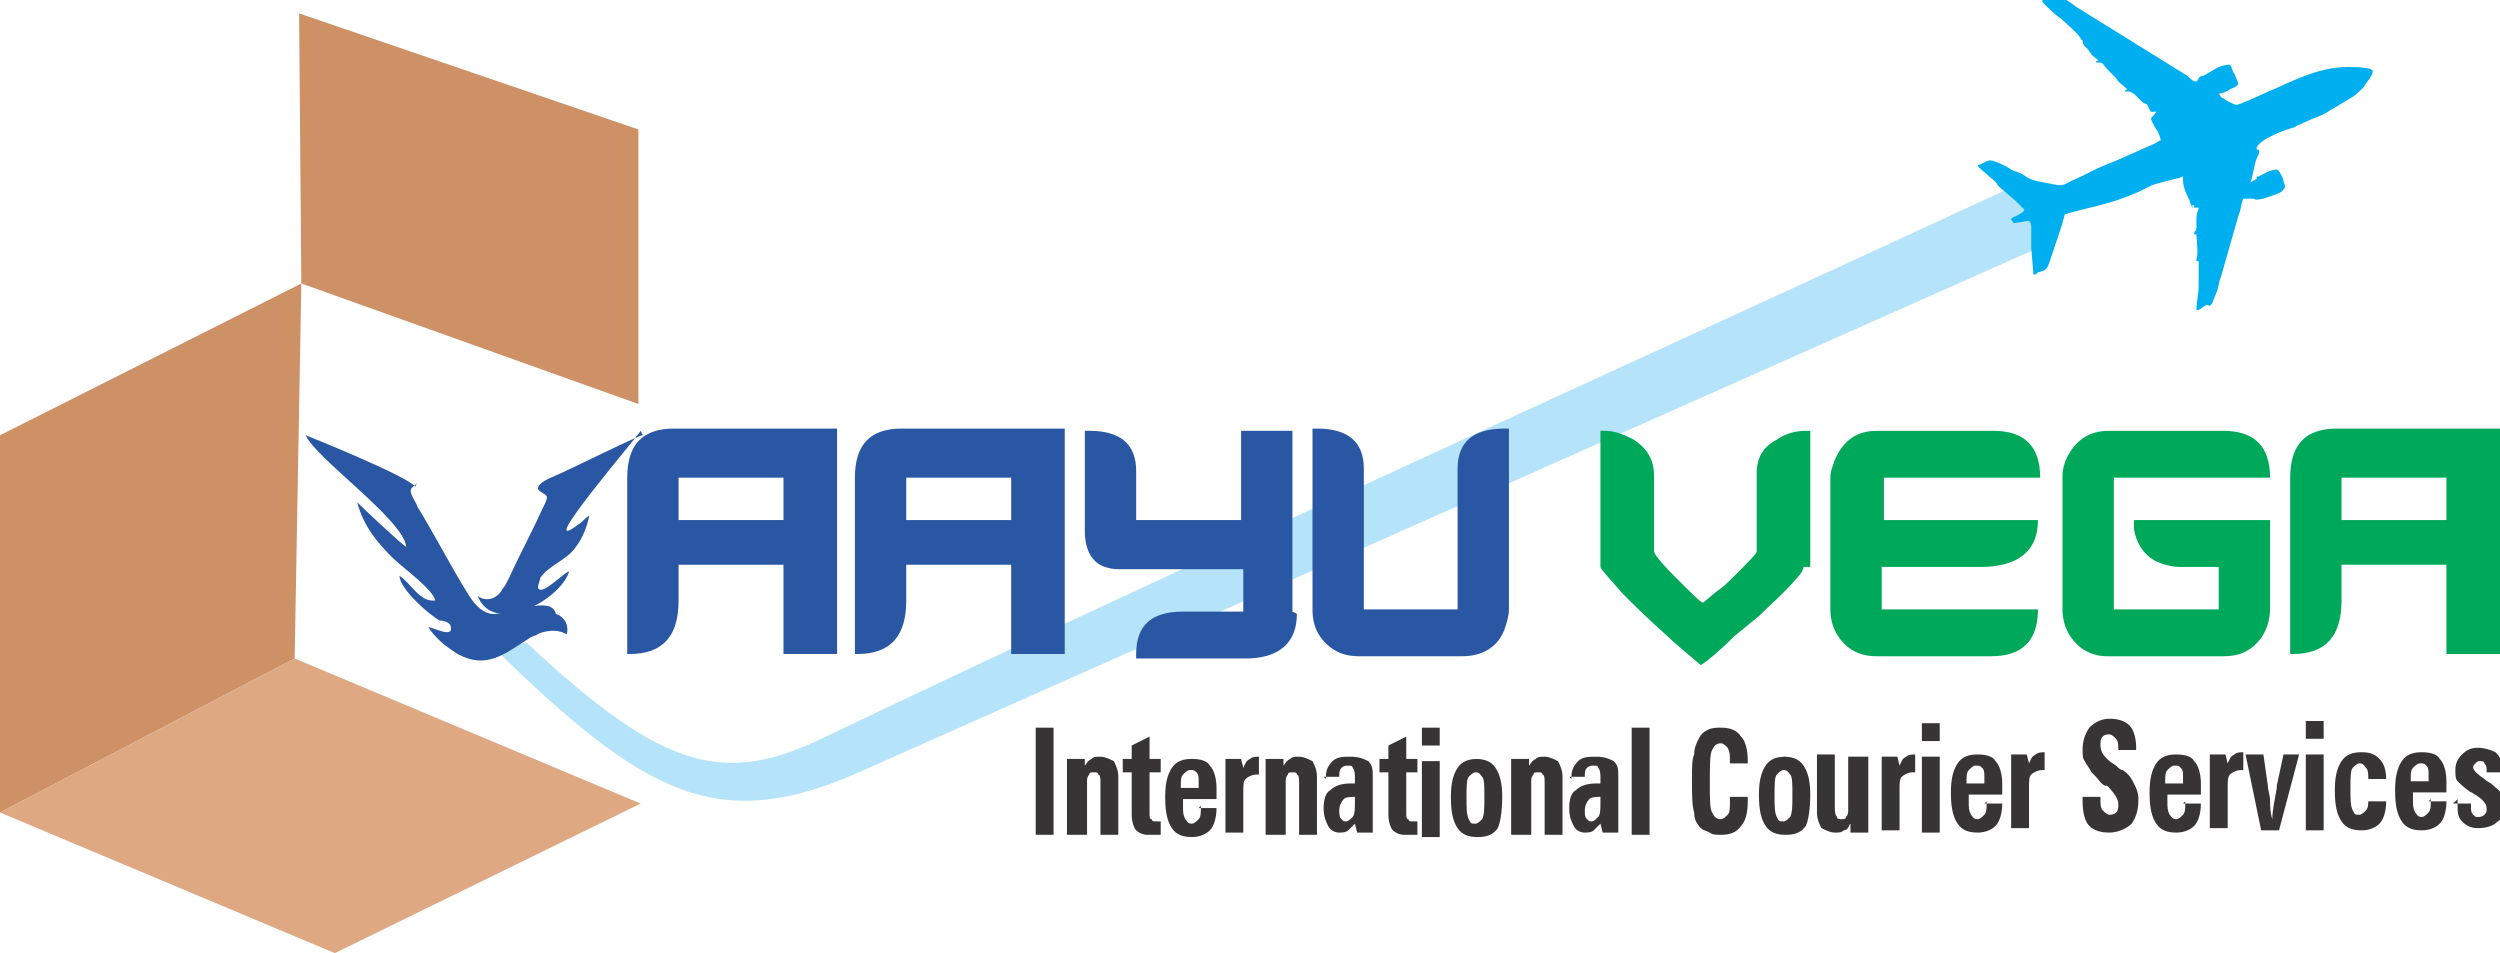
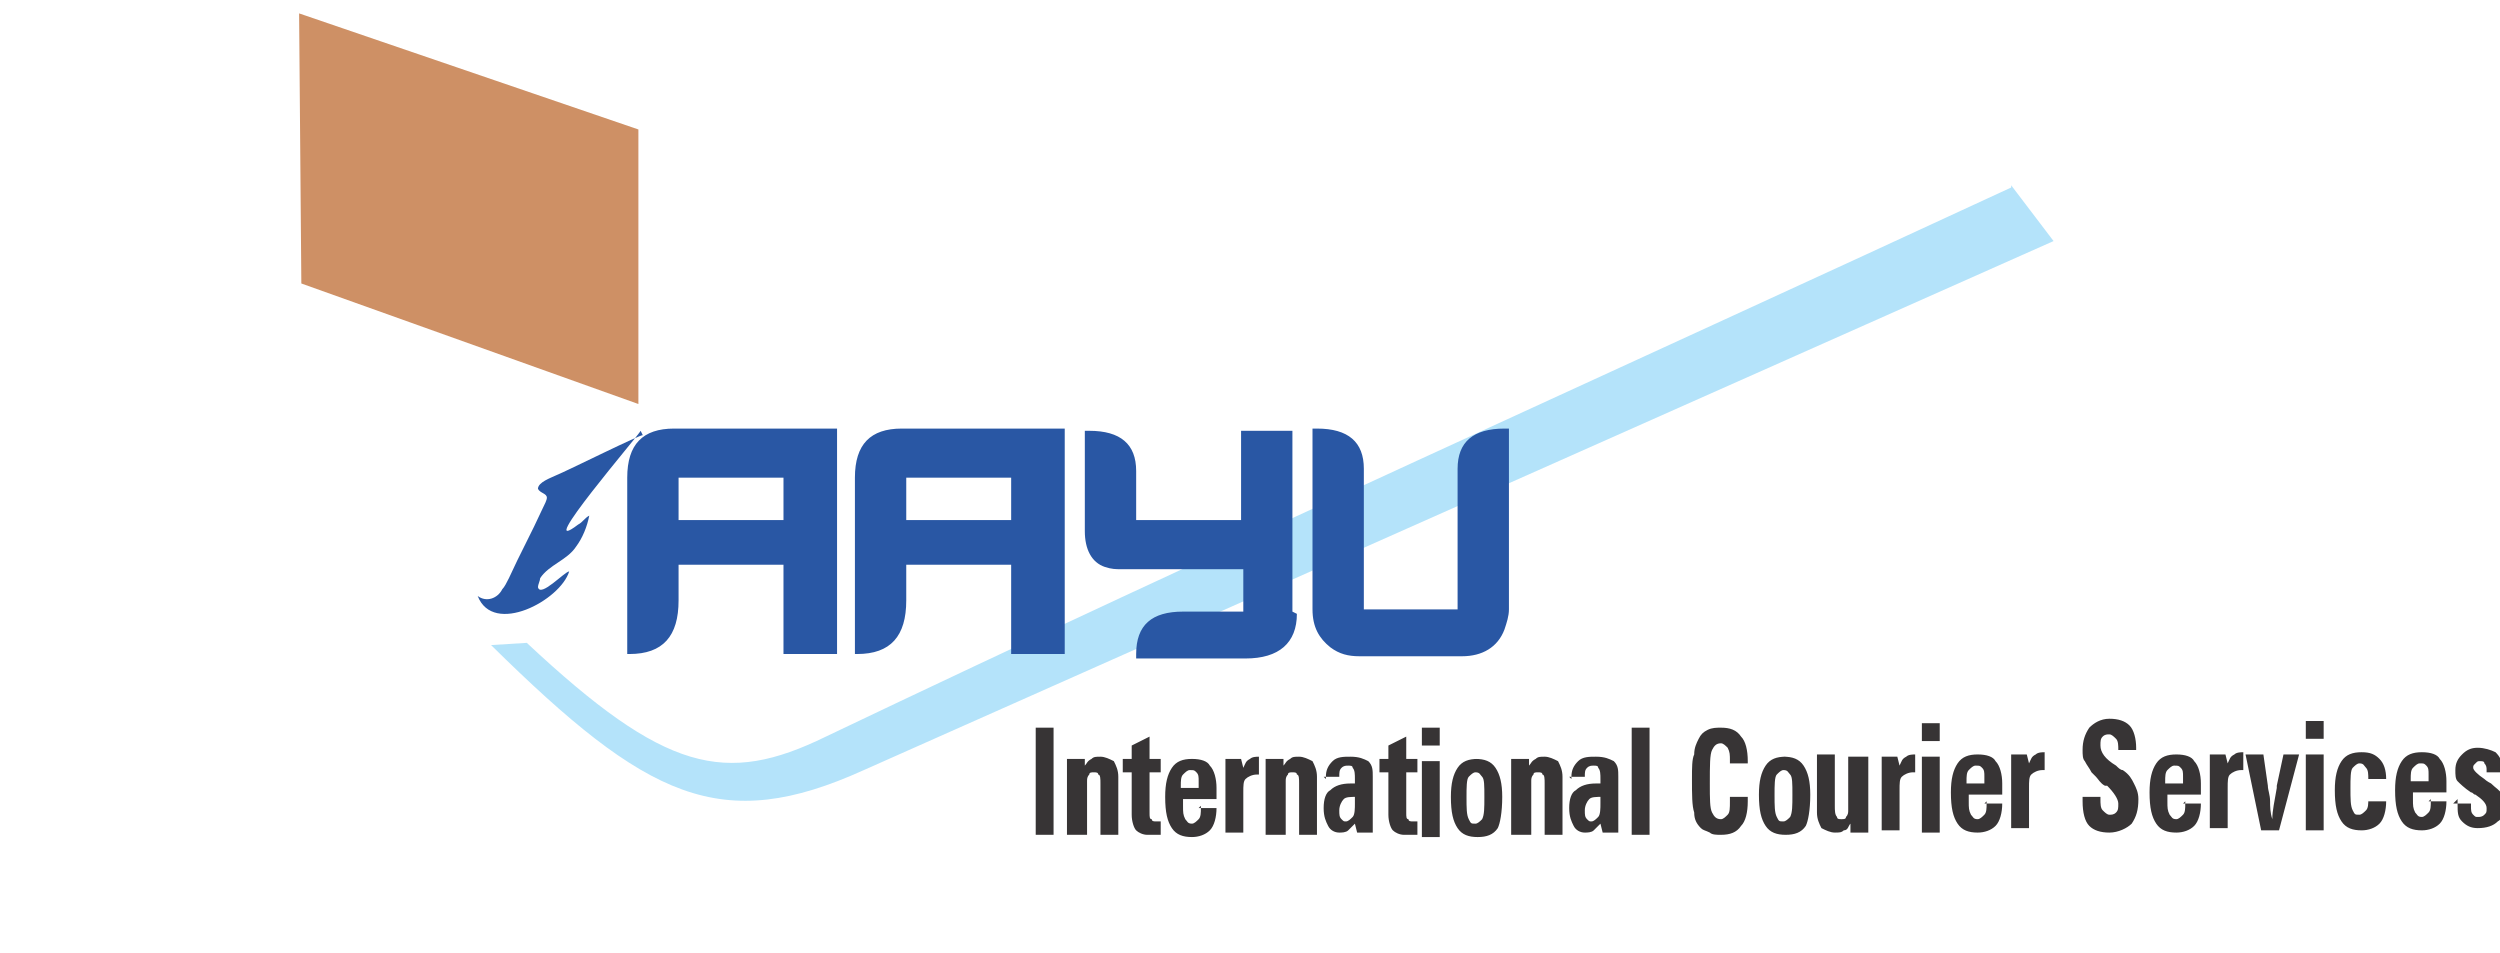
<svg xmlns="http://www.w3.org/2000/svg" xml:space="preserve" width="1.12in" height="0.427in" version="1.1" style="shape-rendering:geometricPrecision; text-rendering:geometricPrecision; image-rendering:optimizeQuality; fill-rule:evenodd; clip-rule:evenodd" viewBox="0 0 1120 427">
  <defs>
    <style type="text/css">
   
    .fil1 {fill:#00AFEF}
    .fil6 {fill:#CE9065}
    .fil7 {fill:#DEA882}
    .fil5 {fill:#2957A4}
    .fil0 {fill:#B4E3FA}
    .fil4 {fill:#00A859;fill-rule:nonzero}
    .fil2 {fill:#373435;fill-rule:nonzero}
    .fil3 {fill:#2957A4;fill-rule:nonzero}
   
  </style>
  </defs>
  <g id="Layer_x0020_1">
    <g id="_693768528">
      <path class="fil0" d="M901 84c-177,82 -355,162 -531,246 -45,22 -72,16 -134,-42l-16 1c70,69 103,85 167,56l533 -237 -19 -25z" />
-       <path class="fil1" d="M915 1c0,0 0,0 0,0 0,0 7,7 8,7 2,2 8,7 9,9 1,1 0,1 1,1 0,3 2,3 3,5 1,2 3,3 4,4 -1,1 -1,0 -1,1 4,0 2,0 6,4l3 3c1,2 3,3 5,5 -1,1 -1,0 -1,1 3,0 2,0 4,1 1,1 2,2 3,3 2,2 2,1 3,2 2,4 1,3 4,3 -2,4 -4,1 0,8 1,1 2,4 2,5 -1,0 -2,1 -2,1l-18 8c-2,1 -3,1 -5,2 -5,2 -10,5 -15,7 -5,3 -5,2 -11,1 -5,-1 -7,-1 -11,-4 -2,-1 -3,-1 -5,-2 -1,-1 -9,-5 -10,-4 -1,0 -4,2 -5,2 0,1 3,3 4,4 2,2 4,3 5,5 1,1 1,1 1,1l7 6c0,0 1,1 1,1 1,1 2,2 3,3 -1,2 -5,3 -6,4 0,1 1,1 1,2 8,-1 7,-2 8,1 0,1 0,1 0,2 0,1 0,1 0,2 0,1 0,1 0,2 0,1 0,1 0,2 0,1 0,1 0,2l1 12c1,0 1,0 2,-1 4,-1 4,-1 6,-7l5 -15c0,-1 1,-3 1,-4 14,-4 19,-4 33,-10 2,-1 4,-2 6,-3 3,-1 7,-2 11,-3 1,0 3,-1 3,-1 0,1 0,1 0,2 0,3 2,7 3,9 0,1 1,2 1,3 1,-1 0,0 0,-1 0,0 0,-1 0,-1 0,0 0,0 0,0 0,0 0,0 0,1 0,0 0,0 1,0l0 1c1,0 1,0 2,0 0,2 -1,1 -1,6 0,1 0,2 0,3 0,2 -1,1 -1,3 1,0 1,0 1,0 0,2 1,9 0,11 0,1 0,0 0,1 0,0 0,0 0,0 0,0 0,0 1,0 0,4 0,7 0,11 0,4 -1,7 -1,11l0 0c2,0 3,-2 4,-2 1,-1 1,0 2,0 0,0 1,-1 1,-1l2 -5c1,-2 1,-5 2,-7l2 -7c2,-7 4,-14 6,-21 1,-2 1,-5 2,-7 1,0 1,0 2,0 1,0 2,0 2,0 2,0 0,1 5,0 3,-1 6,-2 8,-3 2,-2 2,-2 1,-5 0,-1 -2,-5 -3,-5 -3,0 -6,2 -8,3 -1,0 -1,0 -1,1 -1,1 -2,1 -3,2 1,-1 2,-9 3,-11 1,-2 2,-4 0,-4 0,-1 0,0 0,-1 2,-4 13,-8 17,-9 1,-1 2,-1 4,-2 4,-2 8,-3 11,-5l10 -6c2,-1 4,-3 6,-5 1,-2 4,-5 4,-7 0,-2 -9,-2 -11,-2 -14,0 -26,7 -38,12 -2,1 -11,5 -12,5 -1,0 -5,-2 -6,-3 -1,0 -1,-1 -2,-2 1,0 4,-1 5,-2 5,-2 4,-2 2,-7 -1,-1 -1,-3 -2,-4 -5,0 -8,3 -12,5 -1,0 -1,0 -2,1 -1,3 -3,1 -5,-1l-50 -31c-1,-1 -7,-5 -8,-5l0 0 -4 0c-1,0 -2,0 -3,1z" />
      <path class="fil2" d="M464 374l0 -48 8 0 0 48 -8 0zm22 0l-8 0 0 -28c0,-2 0,-3 0,-4 0,-1 0,-2 0,-2l8 0 0 3c1,-1 1,-2 3,-3 1,-1 2,-1 4,-1 2,0 4,1 6,2 1,2 2,4 2,7l0 26 -8 0 0 -23c0,-2 0,-4 -1,-4 0,-1 -1,-1 -2,-1 -1,0 -2,0 -2,1 -1,1 -1,2 -1,3l0 24zm33 0c-1,0 -2,0 -3,0 -1,0 -2,0 -2,0 -2,0 -4,-1 -5,-2 -1,-1 -2,-4 -2,-7l0 -19 -4 0 0 -6 4 0 0 -6 8 -4 0 10 5 0 0 6 -5 0 0 18c0,2 0,3 1,3 0,1 1,1 2,1 0,0 1,0 2,0 0,0 0,0 0,0l0 6zm11 -21l7 0 0 -3c0,-2 0,-3 -1,-4 -1,-1 -1,-1 -3,-1 -1,0 -2,1 -3,2 -1,1 -1,3 -1,5l0 1zm7 9l8 0c0,4 -1,8 -3,10 -2,2 -5,3 -8,3 -4,0 -7,-1 -9,-4 -2,-3 -3,-7 -3,-14 0,-6 1,-10 3,-13 2,-3 5,-4 9,-4 4,0 7,1 8,3 2,2 3,6 3,10l0 5 -15 0 0 3c0,3 0,4 1,6 1,1 1,2 3,2 1,0 2,-1 3,-2 1,-1 1,-3 1,-5l0 -1zm12 12l0 -34 7 0 1 4c1,-2 1,-3 3,-4 1,-1 3,-1 4,-1l0 0 0 8 -1 0c-2,0 -4,1 -5,2 -1,1 -1,3 -1,6l0 18 -8 0zm26 0l-8 0 0 -28c0,-2 0,-3 0,-4 0,-1 0,-2 0,-2l8 0 0 3c1,-1 1,-2 3,-3 1,-1 2,-1 4,-1 2,0 4,1 6,2 1,2 2,4 2,7l0 26 -8 0 0 -23c0,-2 0,-4 -1,-4 0,-1 -1,-1 -2,-1 -1,0 -2,0 -2,1 -1,1 -1,2 -1,3l0 24zm19 -25l0 -1c0,-3 1,-5 3,-7 2,-2 5,-2 8,-2 4,0 6,1 8,2 2,2 2,4 2,7l0 17c0,1 0,3 0,4 0,1 0,3 0,4l-7 0 -1 -4c-1,1 -2,2 -3,3 -1,1 -3,1 -4,1 -2,0 -4,-1 -5,-3 -1,-2 -2,-4 -2,-8 0,-4 1,-7 3,-8 2,-2 5,-3 9,-3l2 0 0 -2c0,-2 0,-4 -1,-5 0,-1 -1,-1 -2,-1 -1,0 -2,0 -3,1 -1,1 -1,2 -1,4l-7 0zm14 8c-3,0 -5,0 -6,1 -1,1 -2,3 -2,5 0,2 0,3 1,4 1,1 1,1 2,1 1,0 2,-1 3,-2 1,-1 1,-4 1,-6l0 -3zm26 17c-1,0 -2,0 -3,0 -1,0 -2,0 -2,0 -2,0 -4,-1 -5,-2 -1,-1 -2,-4 -2,-7l0 -19 -4 0 0 -6 4 0 0 -6 8 -4 0 10 5 0 0 6 -5 0 0 18c0,2 0,3 1,3 0,1 1,1 2,1 0,0 1,0 2,0 0,0 0,0 0,0l0 6zm11 -33l0 34 -8 0 0 -34 8 0zm0 -15l0 8 -8 0 0 -8 8 0zm16 14c4,0 7,1 9,4 2,3 3,7 3,13 0,7 -1,12 -2,14 -2,3 -5,4 -9,4 -4,0 -7,-1 -9,-4 -2,-3 -3,-7 -3,-14 0,-6 1,-10 3,-13 2,-3 5,-4 9,-4zm-4 17c0,5 0,8 1,10 1,2 1,2 3,2 1,0 2,-1 3,-2 1,-2 1,-5 1,-10 0,-5 0,-8 -1,-9 -1,-1 -1,-2 -3,-2 -1,0 -2,1 -3,2 -1,1 -1,5 -1,9zm28 17l-8 0 0 -28c0,-2 0,-3 0,-4 0,-1 0,-2 0,-2l8 0 0 3c1,-1 1,-2 3,-3 1,-1 2,-1 4,-1 2,0 4,1 6,2 1,2 2,4 2,7l0 26 -8 0 0 -23c0,-2 0,-4 -1,-4 0,-1 -1,-1 -2,-1 -1,0 -2,0 -2,1 -1,1 -1,2 -1,3l0 24zm19 -25l0 -1c0,-3 1,-5 3,-7 2,-2 5,-2 8,-2 4,0 6,1 8,2 2,2 2,4 2,7l0 17c0,1 0,3 0,4 0,1 0,3 0,4l-7 0 -1 -4c-1,1 -2,2 -3,3 -1,1 -3,1 -4,1 -2,0 -4,-1 -5,-3 -1,-2 -2,-4 -2,-8 0,-4 1,-7 3,-8 2,-2 5,-3 9,-3l2 0 0 -2c0,-2 0,-4 -1,-5 0,-1 -1,-1 -2,-1 -1,0 -2,0 -3,1 -1,1 -1,2 -1,4l-7 0zm14 8c-3,0 -5,0 -6,1 -1,1 -2,3 -2,5 0,2 0,3 1,4 1,1 1,1 2,1 1,0 2,-1 3,-2 1,-1 1,-4 1,-6l0 -3zm13 17l0 -48 8 0 0 48 -8 0zm52 -17c0,0 0,1 0,1 0,0 0,1 0,1 0,5 -1,9 -3,11 -2,3 -5,4 -9,4 -2,0 -4,0 -5,-1 -2,-1 -3,-1 -4,-2 -2,-2 -3,-4 -3,-7 -1,-3 -1,-8 -1,-15 0,-5 0,-9 1,-11 0,-3 1,-5 2,-7 1,-2 2,-3 4,-4 2,-1 4,-1 6,-1 4,0 7,1 9,4 2,2 3,6 3,11l0 1 -8 0 0 -1c0,-3 0,-4 -1,-6 -1,-1 -2,-2 -3,-2 -2,0 -3,1 -4,3 -1,2 -1,7 -1,15 0,7 0,11 1,13 1,2 2,3 4,3 1,0 2,-1 3,-2 1,-1 1,-3 1,-6 0,0 0,0 0,-1 0,0 0,-1 0,-1l8 0zm16 -18c4,0 7,1 9,4 2,3 3,7 3,13 0,7 -1,12 -2,14 -2,3 -5,4 -9,4 -4,0 -7,-1 -9,-4 -2,-3 -3,-7 -3,-14 0,-6 1,-10 3,-13 2,-3 5,-4 9,-4zm-4 17c0,5 0,8 1,10 1,2 1,2 3,2 1,0 2,-1 3,-2 1,-2 1,-5 1,-10 0,-5 0,-8 -1,-9 -1,-1 -1,-2 -3,-2 -1,0 -2,1 -3,2 -1,1 -1,5 -1,9zm34 -17l8 0 0 29c0,1 0,2 0,3 0,1 0,1 0,2l-8 0 0 -4c-1,1 -1,3 -3,3 -1,1 -2,1 -4,1 -2,0 -4,-1 -6,-2 -1,-2 -2,-4 -2,-7l0 -26 8 0 0 23c0,2 0,4 1,5 0,1 1,1 2,1 1,0 2,0 2,-1 1,-1 1,-2 1,-3l0 -24zm14 34l0 -34 7 0 1 4c1,-2 1,-3 3,-4 1,-1 3,-1 4,-1l0 0 0 8 -1 0c-2,0 -4,1 -5,2 -1,1 -1,3 -1,6l0 18 -8 0zm26 -34l0 34 -8 0 0 -34 8 0zm0 -15l0 8 -8 0 0 -8 8 0zm13 27l7 0 0 -3c0,-2 0,-3 -1,-4 -1,-1 -1,-1 -3,-1 -1,0 -2,1 -3,2 -1,1 -1,3 -1,5l0 1zm7 9l8 0c0,4 -1,8 -3,10 -2,2 -5,3 -8,3 -4,0 -7,-1 -9,-4 -2,-3 -3,-7 -3,-14 0,-6 1,-10 3,-13 2,-3 5,-4 9,-4 4,0 7,1 8,3 2,2 3,6 3,10l0 5 -15 0 0 3c0,3 0,4 1,6 1,1 1,2 3,2 1,0 2,-1 3,-2 1,-1 1,-3 1,-5l0 -1zm12 12l0 -34 7 0 1 4c1,-2 1,-3 3,-4 1,-1 3,-1 4,-1l0 0 0 8 -1 0c-2,0 -4,1 -5,2 -1,1 -1,3 -1,6l0 18 -8 0zm32 -15l8 0 0 1c0,2 0,4 1,5 1,1 2,2 3,2 1,0 2,0 3,-1 1,-1 1,-2 1,-4 0,-2 -2,-5 -5,-8 0,0 0,0 -1,0 -2,-1 -3,-3 -4,-4 -1,-1 -2,-2 -2,-2 -1,-2 -2,-3 -3,-5 -1,-1 -1,-3 -1,-5 0,-4 1,-7 3,-10 2,-2 5,-4 9,-4 4,0 7,1 9,3 2,2 3,6 3,10l0 1 -8 0 0 0c0,-2 0,-4 -1,-5 -1,-1 -2,-2 -3,-2 -1,0 -2,0 -3,1 -1,1 -1,2 -1,4 0,3 2,6 7,9 1,1 2,2 3,2 3,2 4,4 5,6 1,2 2,4 2,7 0,5 -1,8 -3,11 -2,2 -6,4 -10,4 -4,0 -7,-1 -9,-3 -2,-2 -3,-6 -3,-11 0,0 0,0 0,-1 0,0 0,-1 0,-1zm38 -6l7 0 0 -3c0,-2 0,-3 -1,-4 -1,-1 -1,-1 -3,-1 -1,0 -2,1 -3,2 -1,1 -1,3 -1,5l0 1zm7 9l8 0c0,4 -1,8 -3,10 -2,2 -5,3 -8,3 -4,0 -7,-1 -9,-4 -2,-3 -3,-7 -3,-14 0,-6 1,-10 3,-13 2,-3 5,-4 9,-4 4,0 7,1 8,3 2,2 3,6 3,10l0 5 -15 0 0 3c0,3 0,4 1,6 1,1 1,2 3,2 1,0 2,-1 3,-2 1,-1 1,-3 1,-5l0 -1zm12 12l0 -34 7 0 1 4c1,-2 1,-3 3,-4 1,-1 3,-1 4,-1l0 0 0 8 -1 0c-2,0 -4,1 -5,2 -1,1 -1,3 -1,6l0 18 -8 0zm23 0l-7 -34 8 0 2 14c0,2 1,4 1,7 0,2 0,5 1,8 0,-4 1,-8 2,-14l0 -1 3 -14 7 0 -9 34 -8 0zm28 -34l0 34 -8 0 0 -34 8 0zm0 -15l0 8 -8 0 0 -8 8 0zm20 36l8 0c0,4 -1,8 -3,10 -2,2 -5,3 -8,3 -4,0 -7,-1 -9,-4 -2,-3 -3,-7 -3,-14 0,-6 1,-10 3,-13 2,-3 5,-4 9,-4 4,0 6,1 8,3 2,2 3,5 3,9l0 0 -8 0 0 0c0,-2 0,-4 -1,-5 -1,-1 -1,-2 -3,-2 -1,0 -2,1 -3,2 -1,1 -1,5 -1,9 0,5 0,8 1,10 1,2 1,2 3,2 1,0 2,-1 3,-2 1,-1 1,-3 1,-5l0 -1zm20 -9l7 0 0 -3c0,-2 0,-3 -1,-4 -1,-1 -1,-1 -3,-1 -1,0 -2,1 -3,2 -1,1 -1,3 -1,5l0 1zm7 9l8 0c0,4 -1,8 -3,10 -2,2 -5,3 -8,3 -4,0 -7,-1 -9,-4 -2,-3 -3,-7 -3,-14 0,-6 1,-10 3,-13 2,-3 5,-4 9,-4 4,0 7,1 8,3 2,2 3,6 3,10l0 5 -15 0 0 3c0,3 0,4 1,6 1,1 1,2 3,2 1,0 2,-1 3,-2 1,-1 1,-3 1,-5l0 -1zm11 1l8 0 0 1c0,2 0,3 1,4 1,1 1,1 2,1 1,0 2,0 3,-1 1,-1 1,-1 1,-3 0,-2 -2,-4 -5,-6 -1,0 -1,-1 -2,-1 -3,-2 -5,-4 -6,-5 -1,-1 -1,-3 -1,-5 0,-3 1,-5 3,-7 2,-2 4,-3 7,-3 3,0 6,1 8,2 2,2 3,4 3,7 0,0 0,0 0,1 0,0 0,0 0,1l-7 0c0,0 0,0 0,0 0,0 0,0 0,-1 0,-1 0,-2 -1,-3 0,-1 -1,-1 -2,-1 -1,0 -1,0 -2,1 -1,1 -1,1 -1,2 0,1 2,3 5,5 1,1 3,2 3,2 2,2 4,3 5,5 1,1 1,3 1,5 0,3 -1,6 -3,7 -2,2 -5,3 -9,3 -3,0 -5,-1 -7,-3 -2,-2 -2,-4 -2,-8 0,0 0,-1 0,-1 0,0 0,0 0,-1z" />
      <g>
        <path class="fil3" d="M375 294l0 -102 -73 0c-14,0 -21,7 -21,22l0 79 1 0c15,0 22,-8 22,-24l0 -16 47 0 0 40 24 0zm-24 -61l-47 0 0 -19 47 0 0 19zm126 61l0 -102 -73 0c-14,0 -21,7 -21,22l0 79 1 0c15,0 22,-8 22,-24l0 -16 47 0 0 40 24 0zm-24 -61l-47 0 0 -19 47 0 0 19zm126 41l0 -81 -23 0 0 40 -47 0 0 -22c0,-12 -7,-18 -21,-18l-2 0 0 45c0,8 3,14 9,16 3,1 5,1 7,1 2,0 4,0 6,0l49 0 0 19 -27 0c-14,0 -21,6 -21,19l0 2 49 0c15,0 23,-7 23,-20zm97 -1l0 -81 -2 0c-14,0 -21,6 -21,18l0 63 -42 0 0 -63c0,-12 -7,-18 -21,-18l-2 0 0 81c0,8 3,13 8,17 4,3 8,4 13,4l46 0c9,0 16,-4 19,-12 1,-3 2,-6 2,-9z" />
-         <path class="fil4" d="M811 254l0 -61 -2 0c-4,0 -9,1 -13,4 -6,3 -9,8 -9,15l0 35c0,1 -3,4 -10,11 -3,3 -5,5 -8,7l-6 5c-1,0 -5,-4 -13,-12 -6,-6 -9,-10 -9,-11l0 -34c0,-7 -3,-12 -9,-16 -4,-2 -8,-4 -13,-4l-2 0 0 61c0,1 4,5 10,12 5,5 11,11 20,19 3,3 8,7 15,13 3,-2 8,-6 15,-13l11 -9c5,-5 11,-10 17,-17 2,-2 3,-4 3,-5zm103 -21l-70 0 0 -19 70 0c0,-14 -7,-21 -21,-21l-52 0c-9,0 -15,4 -19,13 -1,3 -2,5 -2,8l0 59c0,7 3,13 8,17 4,3 8,4 13,4l51 0c14,0 21,-7 21,-21l-70 0 0 -19 44 0c17,0 26,-7 26,-21zm103 0l-61 0 0 4c1,6 4,11 9,14 4,2 8,3 12,3l17 0 0 19 -47 0 0 -59 70 0c0,-14 -7,-21 -21,-21l-51 0c-9,0 -15,4 -19,12 -1,2 -2,5 -2,8l0 60c0,7 3,13 8,17 4,3 8,4 12,4l52 0c5,0 9,-1 13,-4 5,-4 8,-10 8,-18l0 -40zm103 61l0 -102 -73 0c-14,0 -21,7 -21,22l0 79 1 0c15,0 22,-8 22,-24l0 -16 47 0 0 40 24 0zm-24 -61l-47 0 0 -19 47 0 0 19z" />
      </g>
      <g>
        <path class="fil5" d="M287 193c0,1 -49,58 -28,42 2,-1 3,-3 5,-4 -1,5 -3,10 -6,14 -2,3 -5,5 -8,7 -3,2 -6,4 -8,7 0,1 -1,3 -1,4 1,5 12,-7 14,-7 -4,13 -34,29 -41,11 4,3 9,1 11,-3 1,-1 2,-3 3,-5 5,-11 10,-20 15,-31 1,-2 2,-4 2,-5 0,-2 -3,-2 -4,-4 0,-3 6,-5 8,-6 5,-2 39,-19 39,-18z" />
-         <path class="fil5" d="M187 216c-1,2 -3,2 -3,4 0,2 3,6 3,7 8,13 14,25 22,38 3,5 6,9 11,10 7,1 27,-9 29,0 3,1 6,4 5,9 -1,0 -2,-1 -3,-1 -3,-1 -8,0 -10,1 -1,1 -3,1 -4,2 -11,7 -19,14 -32,7 -3,-2 -6,-4 -8,-6 -2,-2 -4,-4 -5,-6 2,0 11,5 10,0 0,-2 -3,-3 -5,-3 -4,-2 -18,-14 -18,-20 5,3 9,12 16,11 -1,-5 -15,-15 -19,-19 -7,-7 -13,-14 -16,-25 3,3 20,19 22,20 -1,-12 -41,-40 -45,-50 0,0 45,18 49,23z" />
      </g>
      <g>
-         <polygon class="fil6" points="135,127 132,295 0,364 0,195 " />
        <polygon class="fil6" points="134,6 286,58 286,181 135,127 " />
-         <polygon class="fil7" points="287,360 132,295 0,364 150,427 " />
      </g>
    </g>
  </g>
</svg>